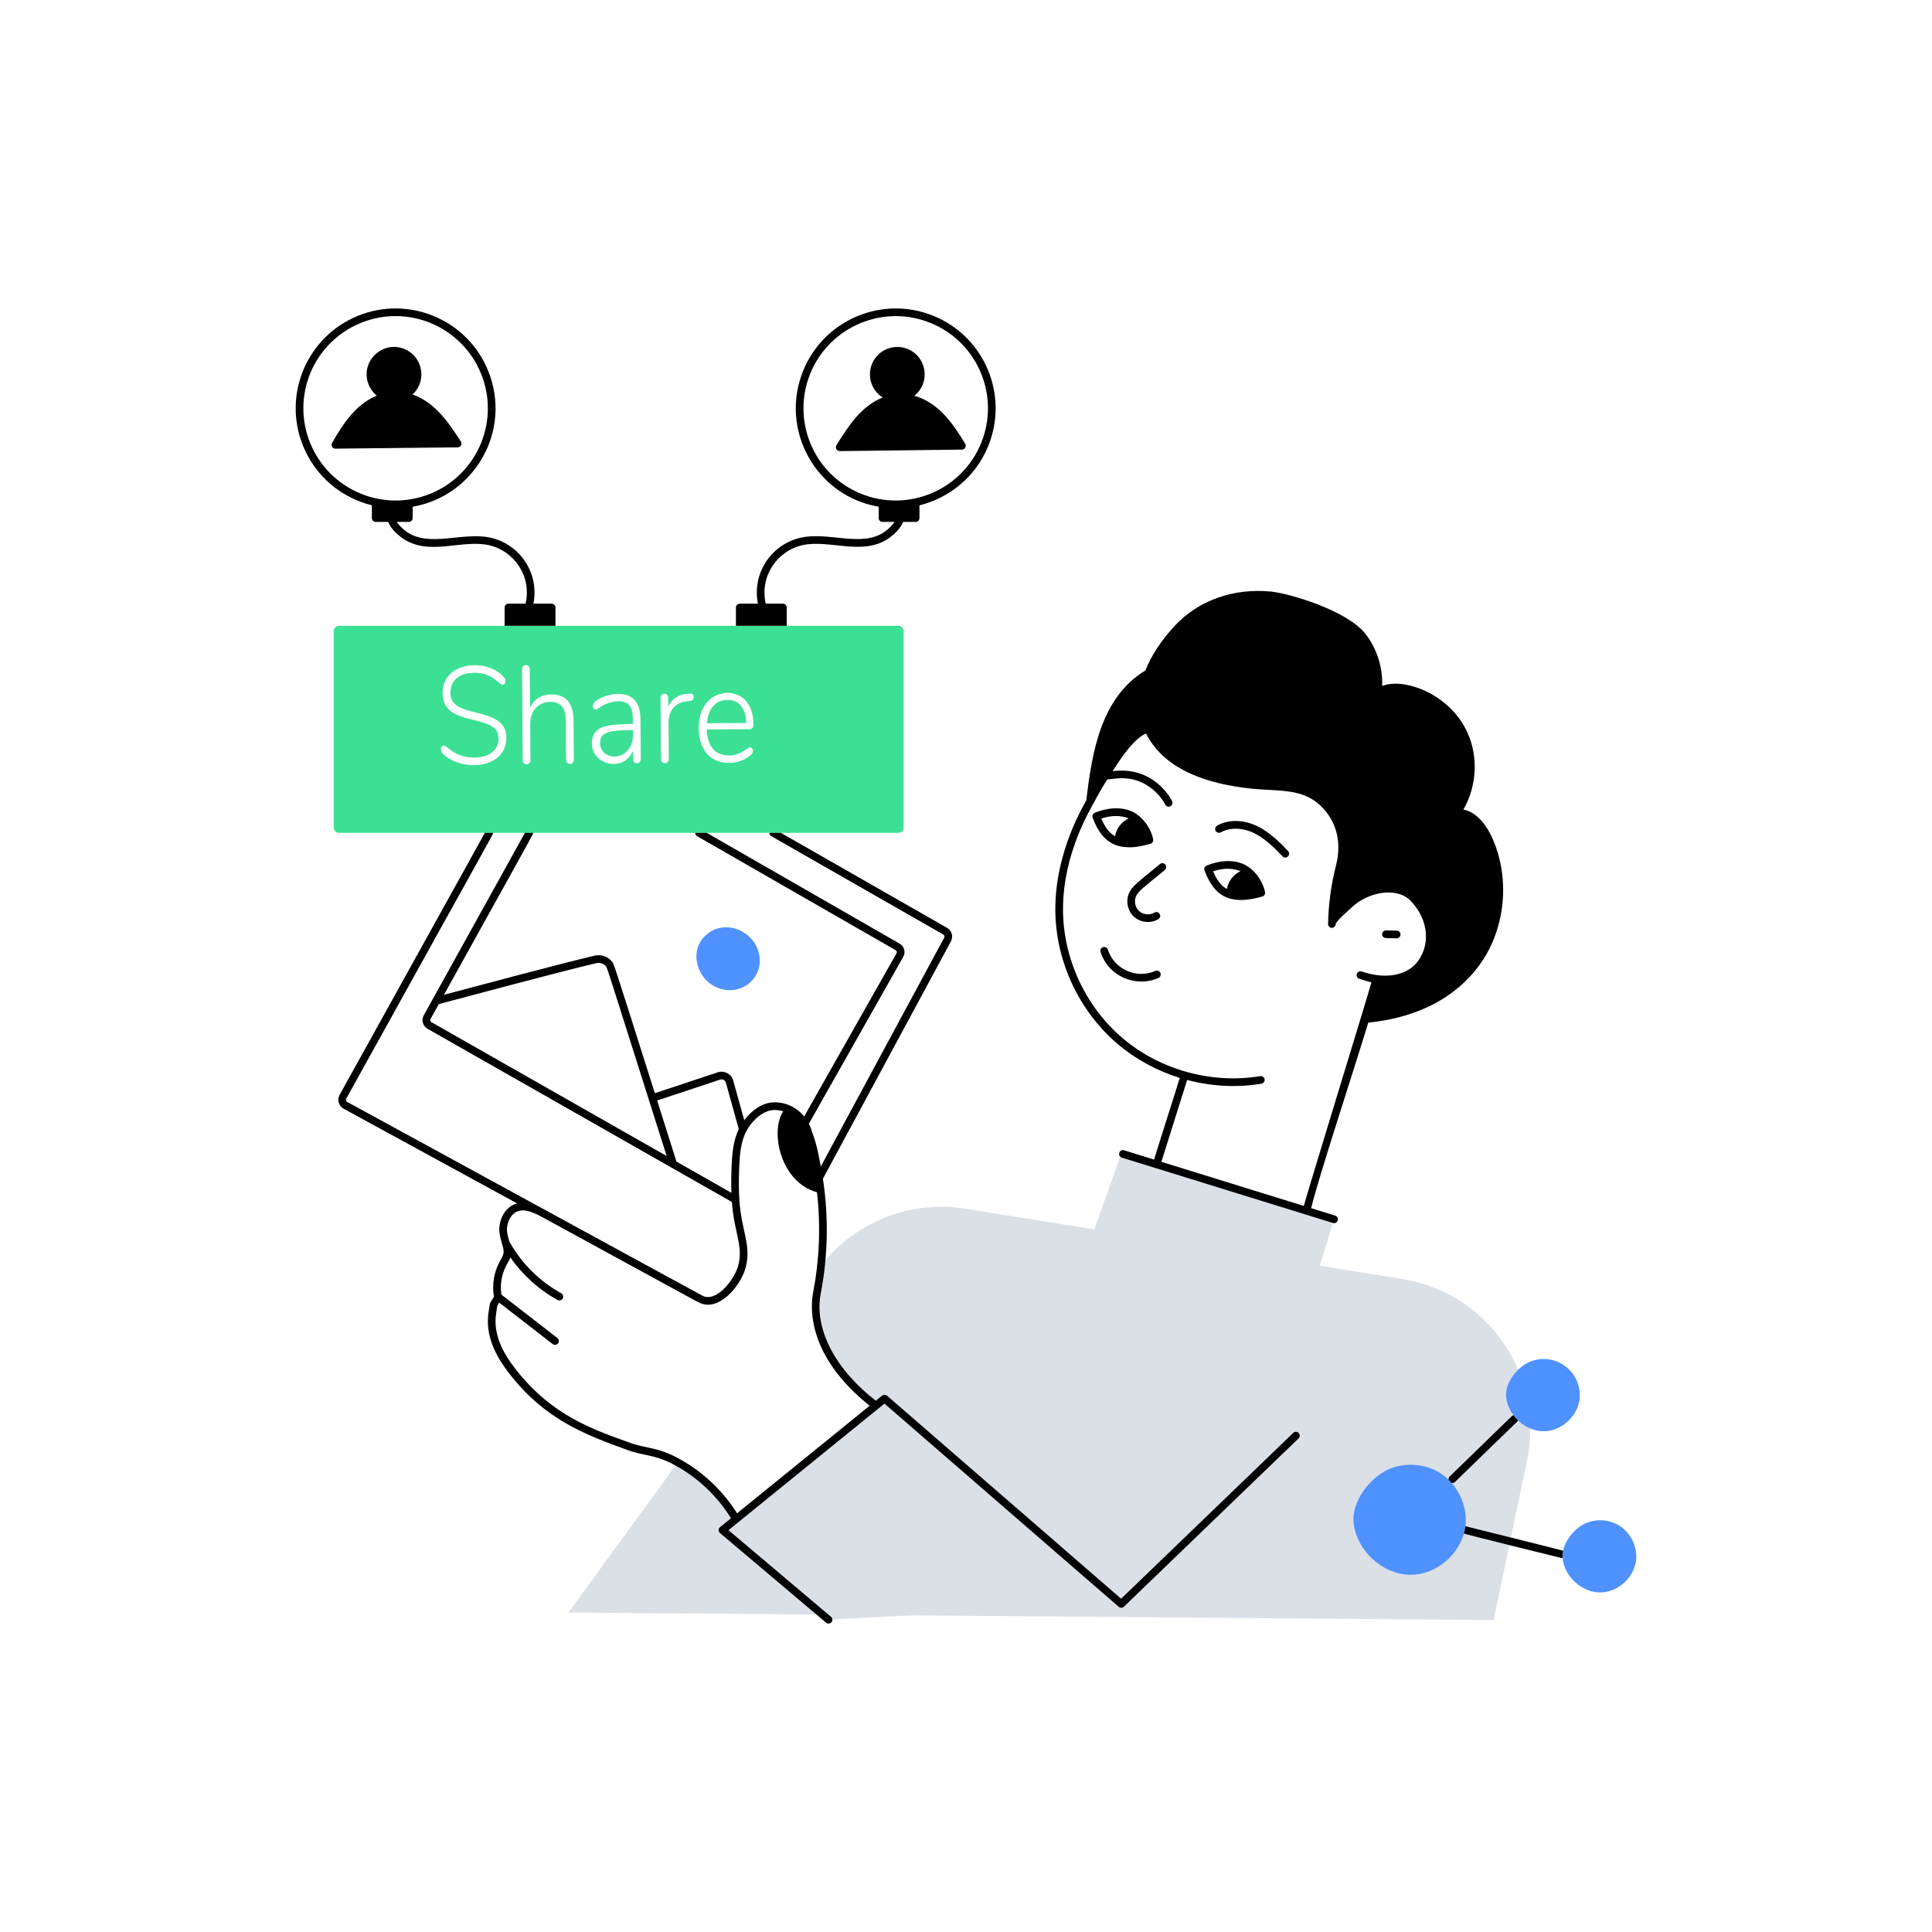
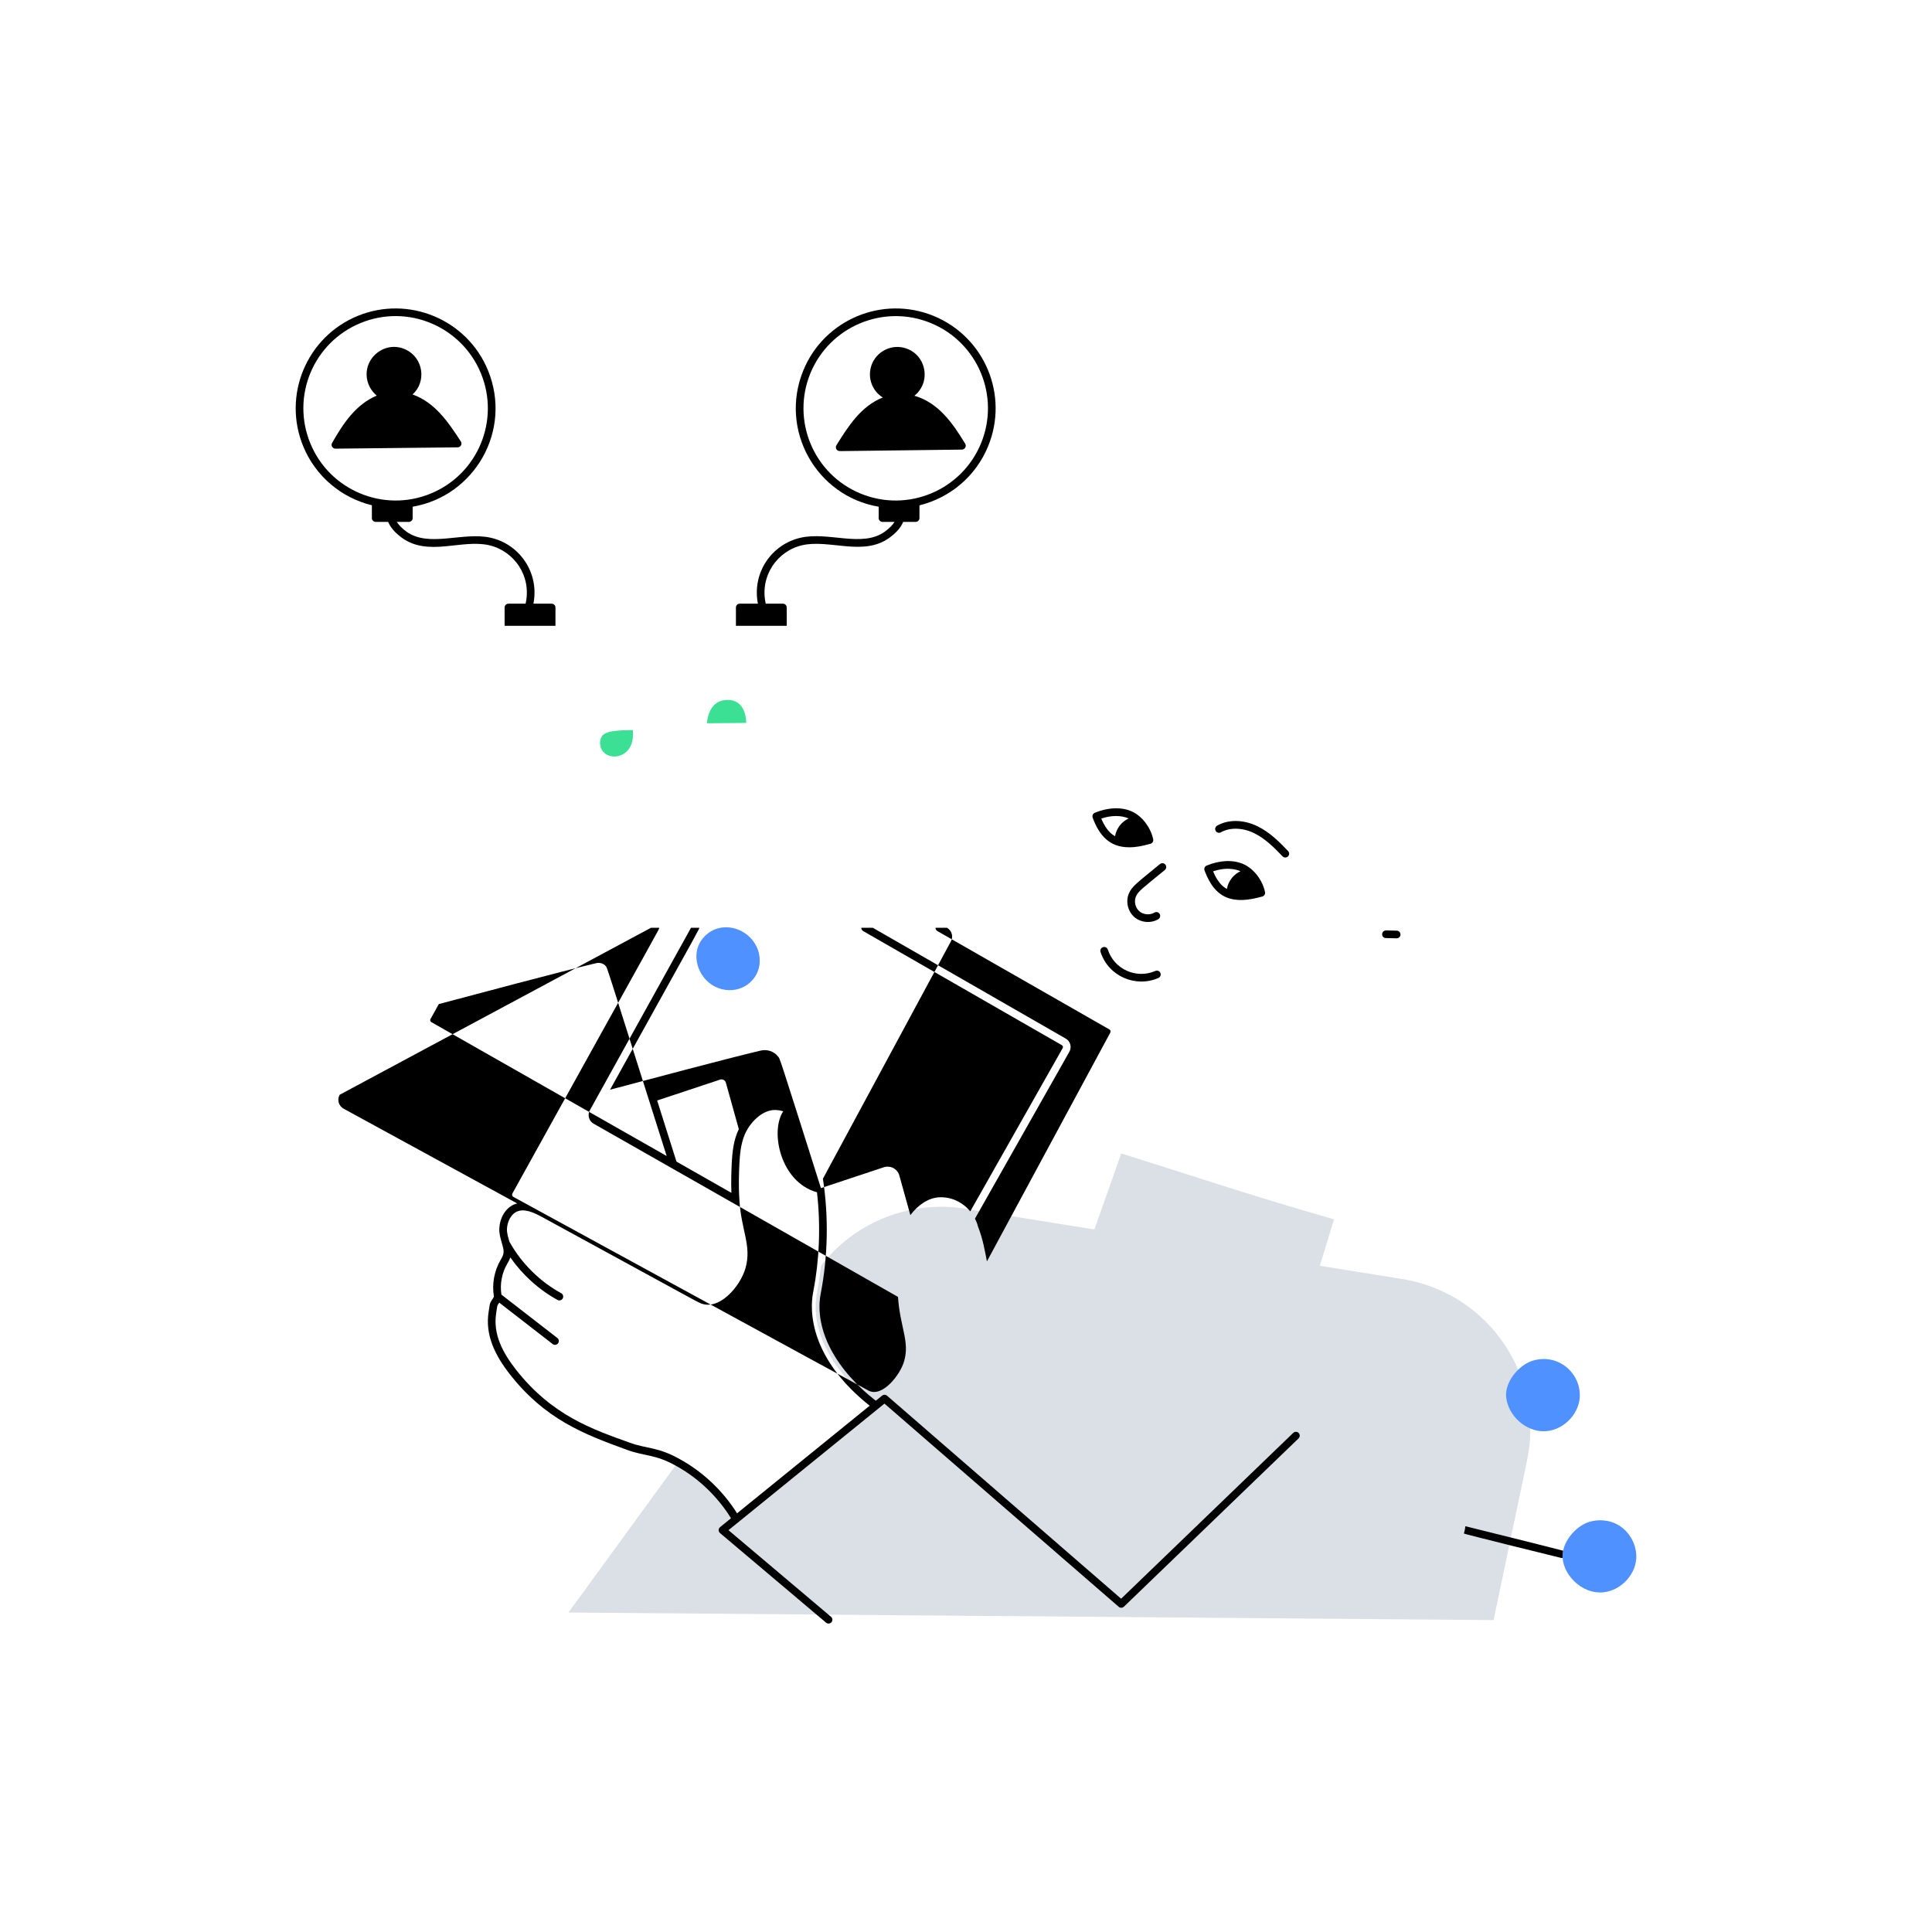
<svg xmlns="http://www.w3.org/2000/svg" version="1.1" id="Layer_1" x="0px" y="0px" viewBox="0 0 370 370" style="enable-background:new 0 0 370 370;" xml:space="preserve">
  <style type="text/css">
	.st0{fill:#3BE094;}
	.st1{fill:#4F91FF;}
	.st2{fill:#DBDFE6;}
	.st3{fill:#EBEEF4;}
	.st4{opacity:0.3;}
	.st5{fill:#FFFFFF;}
	.st6{fill:none;}
</style>
  <g id="Content_Sharing">
    <g>
      <g>
        <path class="st1" d="M137.451,177.802c3.54-1.006,7.61,1.545,8.019,5.539     c0.4,3.903-2.94,6.75-6.571,6.228c-4.017-0.577-6.21-4.653-5.345-7.862     C134.052,179.857,135.616,178.324,137.451,177.802z" />
      </g>
      <g>
        <path class="st2" d="M292.448,279.715l-6.409,30.549l-111.707-0.91     c-80.279-0.66-60.587-0.498-65.463-0.538l20.93-28.749     c4.599,2.515,8.523,6.341,11.165,10.852c1.755-1.424,25.016-20.302,26.772-21.723     c-0.039-0.039-0.088-0.069-0.127-0.098c-6.667-5.067-12.448-12.796-11.233-21.038     c0.375-1.872,0.673-3.94,0.851-5.656c0,0,0.01,0,0-0.01     c6.644-8.552,17.506-12.75,28.211-10.822l83.653,13.464     C285.256,247.952,295.824,263.638,292.448,279.715z" />
      </g>
      <g>
        <path class="st2" d="M209.336,236.17l42.95,7.774c0.928-2.958,2.273-7.471,3.2-10.428     c-15.485-4.418-25.392-7.8-40.757-12.62L209.336,236.17z" />
      </g>
      <g>
-         <path class="st1" d="M280.358,293.692c-1.26,4.43-5.61,7.93-10.25,7.9     c-5.21-0.04-10.02-4.38-10.83-9.55c-0.73-4.56,3.49-9.71,7.6-11.02     c2.82-0.89,6.03-0.6,8.6,0.89     C279.285,284.11,281.671,289.147,280.358,293.692z" />
-       </g>
+         </g>
      <g>
        <path class="st1" d="M313.358,298.492c-0.23,3.48-3.46,6.51-6.95,6.48     c-4.289-0.025-7.839-4.442-7.05-7.99c0.51-2.46,2.75-4.81,4.93-5.5     c1.85-0.59,3.95-0.4,5.64,0.58     C312.138,293.352,313.518,295.942,313.358,298.492z" />
      </g>
      <g>
        <path class="st1" d="M302.538,267.622c-0.23,3.49-3.46,6.51-6.95,6.48     c-3.393-0.019-6.582-2.856-7.11-6.26c-0.48-3,2.29-6.37,4.99-7.23     C298.327,259.062,302.832,262.932,302.538,267.622z" />
      </g>
      <g>
        <path class="st0" d="M121.208,139.826c-1.527,0.047-4.723-0.081-5.793,0.988     c-0.657,0.695-0.774,2.36,0.294,3.347c1.154,1.069,3.272,0.978,4.521-0.47     C121.526,142.147,121.155,140.346,121.208,139.826z M121.208,139.826     c-1.527,0.047-4.723-0.081-5.793,0.988c-0.657,0.695-0.774,2.36,0.294,3.347     c1.154,1.069,3.272,0.978,4.521-0.47     C121.526,142.147,121.155,140.346,121.208,139.826z M121.208,139.826     c-1.527,0.047-4.723-0.081-5.793,0.988c-0.657,0.695-0.774,2.36,0.294,3.347     c1.154,1.069,3.272,0.978,4.521-0.47     C121.526,142.147,121.155,140.346,121.208,139.826z M139.301,134.043     c-2.486,0.021-3.702,1.951-3.914,4.472l7.525-0.068     C142.842,135.958,141.791,134.022,139.301,134.043z M121.208,139.826     c-1.527,0.047-4.723-0.081-5.793,0.988c-0.657,0.695-0.774,2.36,0.294,3.347     c1.154,1.069,3.272,0.978,4.521-0.47     C121.526,142.147,121.155,140.346,121.208,139.826z M139.301,134.043     c-2.486,0.021-3.702,1.951-3.914,4.472l7.525-0.068     C142.842,135.958,141.791,134.022,139.301,134.043z M139.301,134.043     c-2.486,0.021-3.702,1.951-3.914,4.472l7.525-0.068     C142.842,135.958,141.791,134.022,139.301,134.043z M121.208,139.826     c-1.527,0.047-4.723-0.081-5.793,0.988c-0.657,0.695-0.774,2.36,0.294,3.347     c1.154,1.069,3.272,0.978,4.521-0.47     C121.526,142.147,121.155,140.346,121.208,139.826z M121.208,139.826     c-1.527,0.047-4.723-0.081-5.793,0.988c-0.657,0.695-0.774,2.36,0.294,3.347     c1.154,1.069,3.272,0.978,4.521-0.47     C121.526,142.147,121.155,140.346,121.208,139.826z M121.208,139.826     c-1.527,0.047-4.723-0.081-5.793,0.988c-0.657,0.695-0.774,2.36,0.294,3.347     c1.154,1.069,3.272,0.978,4.521-0.47     C121.526,142.147,121.155,140.346,121.208,139.826z" />
      </g>
      <g>
-         <path class="st0" d="M172.058,119.852H64.918c-0.56,0-1.01,0.45-1.01,1.01v37.64     c0,0.55,0.45,1,1.01,1h107.14c0.55,0,1-0.45,1-1v-37.64     C173.058,120.302,172.608,119.852,172.058,119.852z M96.228,144.002     c-2.323,3.643-8.918,3.028-11.47,0.28c-0.338-0.322-0.431-0.874-0.17-1.28     c0.819-1.043,1.722,2.115,6.28,2.07c5.053-0.034,5.178-4.151,4-5.42     c-2.393-2.577-10.11-1.093-10.11-6.9c-0.058-6.037,8.426-6.85,11.72-3.1     c0.626,0.656,0.226,1.49-0.18,1.49c-0.17,0-0.36-0.09-0.57-0.27     c-1.591-1.392-2.84-2.041-4.88-2.02c-2.644,0.018-4.602,1.226-4.58,3.86     c0,4.419,7.164,2.878,9.9,6.07C97.271,140.051,97.195,142.504,96.228,144.002z      M108.408,145.482c-0.198-6.343,0.364-8.808-0.78-10.19     c-1.336-1.649-6.126-1.263-6.09,3.48l0.05,6.77     c0,1.141-1.49,1.094-1.49,0.01l-0.12-17.34     c0-1.093,1.48-1.139,1.48-0.01l0.05,7.3     c0.757-1.636,2.27-2.491,4.03-2.51c2.85-0.01,4.28,1.64,4.3,4.97     l0.06,7.51C109.898,146.626,108.408,146.552,108.408,145.482z M121.248,145.352     l-0.01-1.59c-1.727,4.186-7.88,2.816-7.88-1.34     c-0.04-3.836,3.765-3.632,7.85-3.79c-0.048-0.6,0.172-2.494-0.68-3.54     c-1.163-1.396-3.961-0.734-5.51,0.27c-0.235,0.188-0.618,0.51-0.9,0.51     c-0.298,0-0.546-0.215-0.57-0.68c0-0.39,0.28-0.78,0.85-1.15     c2.058-1.3,5.592-1.776,7.17,0.05c0.72,0.8,1.08,2.04,1.09,3.68     l0.06,7.57C122.718,146.382,121.295,146.539,121.248,145.352z M131.408,134.332     c-2.363,0.247-3.399,2.117-3.38,4.12l0.05,6.87     c0,1.164-1.49,1.086-1.49,0.01l-0.09-11.63     c0-1.086,1.47-1.139,1.47-0.04l0.01,1.72     c1.153-2.655,3.826-2.488,4.03-2.55c0.55-0.035,0.85,0.106,0.85,0.65     C132.858,134.418,131.856,134.205,131.408,134.332z M139.648,144.672     c1.053-0.015,1.804-0.195,3.25-1.15c0.36-0.27,0.61-0.4,0.76-0.41     c0.245,0,0.54,0.267,0.54,0.67c0.01,0.39-0.27,0.77-0.83,1.14     c-1.16,0.78-2.38,1.17-3.69,1.18c-3.795,0.042-5.851-2.702-5.87-6.62     c-0.053-7.051,6.525-8.288,9.11-5.18c0.89,1.05,1.35,2.53,1.36,4.4     c0,0.609-0.204,0.94-0.82,0.94l-8.11,0.07     C135.457,142.657,136.723,144.694,139.648,144.672z" />
-       </g>
+         </g>
      <g>
-         <path class="st2" d="M158.675,310.196c-30.941-26.142-16.143-13.639-20.314-17.163     c20.929-16.979,27.691-22.468,31.038-25.187l45.335,39.327" />
        <g>
-           <path d="M247.67,274.415l-32.964,31.76l-44.826-38.884      c-0.27-0.232-0.666-0.24-0.943-0.016l-1.21,0.982      c-3.475-2.695-6.624-6.038-8.675-9.967c-3.155-6.073-1.845-10.478-1.848-10.698      c1.312-6.801,1.545-14.401,0.39-21.847l24.523-45.473      c0.49-0.93,0.16-2.07-0.76-2.59l-31.81-18.18h-2.2      c0,0.26,0.14,0.51,0.38,0.64l32.91,18.82      c0.22,0.12,0.3,0.4,0.18,0.63l-23.62,43.797      c-0.407-2.11-0.764-4.247-1.695-6.641c-0.14-0.446-0.188-0.741-0.594-1.545      l18.069-31.942c0.547-0.94,0.148-2.088-0.7-2.55l-36.93-21.21h-2.21      c0,0.26,0.14,0.51,0.38,0.64l38.03,21.84      c0.2,0.11,0.27,0.36,0.16,0.56l-17.702,31.276      c-1.435-1.751-3.557-2.776-5.831-2.707c-2.209,0.062-4.245,1.556-5.638,3.421      c-1.121-4.023-1.763-6.325-2.109-7.58c-0.363-1.307-1.734-1.995-2.983-1.587      l-12.035,3.994c-8.376-26.448-7.813-24.692-8.222-25.215      c-0.764-0.979-2.076-1.422-3.35-1.117c-6.148,1.442-23.256,6.005-28.813,7.483      c18.219-32.836,17.073-30.722,17.073-31.008h-1.57      c-7.19,12.99-16.97,30.64-19.38,34.96      c-0.49,0.9-0.17,2.04,0.72,2.55l58.301,33.177      c0.385,5.768,2.254,8.474,1.194,12.255c-0.744,2.688-4.207,7.055-6.822,5.699      c-1.805-0.947-67.462-36.795-68.023-37.101      c-0.253-0.126-0.315-0.456-0.19-0.67      c29.529-53.331,28.1-50.49,28.1-50.87h-1.57L65.048,209.662      c-0.515,0.911-0.222,2.131,0.77,2.67l33.25,18.149      c-0.094,0.023-0.188,0.031-0.281,0.061c-2.084,0.683-3.092,2.882-3.166,4.763      c-0.032,0.952,0.22,1.818,0.464,2.655c0.469,1.616,0.558,2.038-0.187,3.288      c-1.255,2.122-1.723,4.695-1.299,7.099c-0.982,1.553-0.683,0.931-1.016,2.845      c-0.726,4.499,1.253,8.398,4.052,11.989      c6.727,8.578,14.034,11.434,22.421,14.474c3.489,1.272,5.424,0.828,9.391,3.057      c4.265,2.332,7.982,5.89,10.549,10.05l-2.097,1.702      c-0.356,0.29-0.361,0.835-0.011,1.13c4.17,3.523-10.628-8.979,20.314,17.164      c0.309,0.26,0.772,0.223,1.034-0.089c0.261-0.311,0.221-0.773-0.089-1.034      l-19.636-16.59c0.016-0.013,4.711-3.81,29.872-24.24l44.87,38.923      c0.3,0.259,0.746,0.204,0.984-0.027      c16.642-16.034,26.511-25.543,33.449-32.228      c0.292-0.281,0.301-0.746,0.02-1.037      C248.427,274.142,247.96,274.134,247.67,274.415z M137.903,206.76      c0.47-0.155,0.977,0.104,1.111,0.584c0.264,0.959,2.448,8.796,2.476,8.897      c-0.997,2.049-1.245,4.361-1.357,6.626c-0.069,1.436-0.141,3.468-0.066,5.574      l-10.516-5.983l-3.699-11.699L137.903,206.76z M82.438,195.172      c0.369-0.665,0.915-1.649,1.598-2.879c6.172-1.641,23.36-6.236,30.14-7.838      c0.701-0.164,1.45,0.072,1.855,0.592c0.28,0.359-0.225-1.168,11.643,36.343      l-45.076-25.648C82.398,195.622,82.328,195.372,82.438,195.172z M130.159,279.428      c-4.228-2.376-6.224-1.92-9.6-3.152c-6.935-2.513-14.783-5.092-21.768-13.999      c-2.525-3.239-4.415-6.79-3.76-10.844c0.222-1.316,0.097-1.349,0.584-1.961      l10.225,7.927c0.325,0.251,0.783,0.187,1.029-0.131      c0.248-0.32,0.189-0.781-0.131-1.029l-10.711-8.306      c-0.317-2.017,0.083-4.16,1.132-5.935c0.253-0.423,0.447-0.802,0.575-1.187      c2.344,3.346,5.476,6.192,9.041,8.143c0.361,0.198,0.805,0.059,0.996-0.291      c0.194-0.355,0.064-0.802-0.291-0.996c-4.086-2.236-7.589-5.705-9.863-9.768      c-0.011-0.019-0.03-0.031-0.042-0.049c-0.26-0.913-0.515-1.708-0.488-2.491      c0.052-1.325,0.749-2.961,2.155-3.422c1.407-0.455,3.059,0.32,4.58,1.14      c33.555,18.313,28.295,15.463,30.042,16.369      c3.682,1.903,7.929-3.059,8.912-6.608c1.217-4.34-0.853-7.175-1.178-13.146      c-0.173-2.496-0.082-5.05,0.001-6.753c0.092-1.854,0.274-3.809,0.983-5.554      c0.921-2.271,3.295-4.809,5.79-4.809c0.557,0,1.103,0.09,1.628,0.247      c-2.579,3.866-0.533,13.596,6.46,15.506c0.751,6.5,0.437,13.112-0.698,18.984      c0.043,0.128-2.886,9.993,9.216,20.583c0.483,0.428,0.996,0.856,1.577,1.312      c-6.274,5.077-25.288,20.52-25.401,20.611      C138.459,285.516,134.581,281.846,130.159,279.428z" />
+           <path d="M247.67,274.415l-32.964,31.76l-44.826-38.884      c-0.27-0.232-0.666-0.24-0.943-0.016l-1.21,0.982      c-3.475-2.695-6.624-6.038-8.675-9.967c-3.155-6.073-1.845-10.478-1.848-10.698      c1.312-6.801,1.545-14.401,0.39-21.847l24.523-45.473      c0.49-0.93,0.16-2.07-0.76-2.59h-2.2      c0,0.26,0.14,0.51,0.38,0.64l32.91,18.82      c0.22,0.12,0.3,0.4,0.18,0.63l-23.62,43.797      c-0.407-2.11-0.764-4.247-1.695-6.641c-0.14-0.446-0.188-0.741-0.594-1.545      l18.069-31.942c0.547-0.94,0.148-2.088-0.7-2.55l-36.93-21.21h-2.21      c0,0.26,0.14,0.51,0.38,0.64l38.03,21.84      c0.2,0.11,0.27,0.36,0.16,0.56l-17.702,31.276      c-1.435-1.751-3.557-2.776-5.831-2.707c-2.209,0.062-4.245,1.556-5.638,3.421      c-1.121-4.023-1.763-6.325-2.109-7.58c-0.363-1.307-1.734-1.995-2.983-1.587      l-12.035,3.994c-8.376-26.448-7.813-24.692-8.222-25.215      c-0.764-0.979-2.076-1.422-3.35-1.117c-6.148,1.442-23.256,6.005-28.813,7.483      c18.219-32.836,17.073-30.722,17.073-31.008h-1.57      c-7.19,12.99-16.97,30.64-19.38,34.96      c-0.49,0.9-0.17,2.04,0.72,2.55l58.301,33.177      c0.385,5.768,2.254,8.474,1.194,12.255c-0.744,2.688-4.207,7.055-6.822,5.699      c-1.805-0.947-67.462-36.795-68.023-37.101      c-0.253-0.126-0.315-0.456-0.19-0.67      c29.529-53.331,28.1-50.49,28.1-50.87h-1.57L65.048,209.662      c-0.515,0.911-0.222,2.131,0.77,2.67l33.25,18.149      c-0.094,0.023-0.188,0.031-0.281,0.061c-2.084,0.683-3.092,2.882-3.166,4.763      c-0.032,0.952,0.22,1.818,0.464,2.655c0.469,1.616,0.558,2.038-0.187,3.288      c-1.255,2.122-1.723,4.695-1.299,7.099c-0.982,1.553-0.683,0.931-1.016,2.845      c-0.726,4.499,1.253,8.398,4.052,11.989      c6.727,8.578,14.034,11.434,22.421,14.474c3.489,1.272,5.424,0.828,9.391,3.057      c4.265,2.332,7.982,5.89,10.549,10.05l-2.097,1.702      c-0.356,0.29-0.361,0.835-0.011,1.13c4.17,3.523-10.628-8.979,20.314,17.164      c0.309,0.26,0.772,0.223,1.034-0.089c0.261-0.311,0.221-0.773-0.089-1.034      l-19.636-16.59c0.016-0.013,4.711-3.81,29.872-24.24l44.87,38.923      c0.3,0.259,0.746,0.204,0.984-0.027      c16.642-16.034,26.511-25.543,33.449-32.228      c0.292-0.281,0.301-0.746,0.02-1.037      C248.427,274.142,247.96,274.134,247.67,274.415z M137.903,206.76      c0.47-0.155,0.977,0.104,1.111,0.584c0.264,0.959,2.448,8.796,2.476,8.897      c-0.997,2.049-1.245,4.361-1.357,6.626c-0.069,1.436-0.141,3.468-0.066,5.574      l-10.516-5.983l-3.699-11.699L137.903,206.76z M82.438,195.172      c0.369-0.665,0.915-1.649,1.598-2.879c6.172-1.641,23.36-6.236,30.14-7.838      c0.701-0.164,1.45,0.072,1.855,0.592c0.28,0.359-0.225-1.168,11.643,36.343      l-45.076-25.648C82.398,195.622,82.328,195.372,82.438,195.172z M130.159,279.428      c-4.228-2.376-6.224-1.92-9.6-3.152c-6.935-2.513-14.783-5.092-21.768-13.999      c-2.525-3.239-4.415-6.79-3.76-10.844c0.222-1.316,0.097-1.349,0.584-1.961      l10.225,7.927c0.325,0.251,0.783,0.187,1.029-0.131      c0.248-0.32,0.189-0.781-0.131-1.029l-10.711-8.306      c-0.317-2.017,0.083-4.16,1.132-5.935c0.253-0.423,0.447-0.802,0.575-1.187      c2.344,3.346,5.476,6.192,9.041,8.143c0.361,0.198,0.805,0.059,0.996-0.291      c0.194-0.355,0.064-0.802-0.291-0.996c-4.086-2.236-7.589-5.705-9.863-9.768      c-0.011-0.019-0.03-0.031-0.042-0.049c-0.26-0.913-0.515-1.708-0.488-2.491      c0.052-1.325,0.749-2.961,2.155-3.422c1.407-0.455,3.059,0.32,4.58,1.14      c33.555,18.313,28.295,15.463,30.042,16.369      c3.682,1.903,7.929-3.059,8.912-6.608c1.217-4.34-0.853-7.175-1.178-13.146      c-0.173-2.496-0.082-5.05,0.001-6.753c0.092-1.854,0.274-3.809,0.983-5.554      c0.921-2.271,3.295-4.809,5.79-4.809c0.557,0,1.103,0.09,1.628,0.247      c-2.579,3.866-0.533,13.596,6.46,15.506c0.751,6.5,0.437,13.112-0.698,18.984      c0.043,0.128-2.886,9.993,9.216,20.583c0.483,0.428,0.996,0.856,1.577,1.312      c-6.274,5.077-25.288,20.52-25.401,20.611      C138.459,285.516,134.581,281.846,130.159,279.428z" />
          <path d="M265.41,179.652c0.516,0.012,1.549,0.036,2.065,0.048      c0.397,0,0.725-0.318,0.733-0.718c0.01-0.405-0.312-0.741-0.717-0.75      l-2.049-0.047C264.413,178.245,264.494,179.632,265.41,179.652z" />
          <path d="M240.818,158.236c-2.677-1.301-5.564-1.346-7.727-0.116      c-0.353,0.2-0.476,0.647-0.275,1c0.199,0.352,0.645,0.477,1,0.275      c1.716-0.972,4.152-0.911,6.359,0.161c2.089,1.016,3.837,2.751,5.448,4.441      c0.145,0.151,0.338,0.229,0.531,0.229c0.635,0,0.98-0.77,0.531-1.24      C244.982,161.198,243.125,159.359,240.818,158.236z" />
          <path d="M221.26,185.947c-3.631,1.591-7.874-0.312-9.095-4.084      c-0.125-0.385-0.539-0.596-0.925-0.472c-0.385,0.125-0.597,0.539-0.472,0.925      c1.517,4.682,6.742,6.877,11.081,4.975c0.371-0.162,0.54-0.595,0.377-0.967      C222.065,185.952,221.633,185.786,221.26,185.947z" />
          <path d="M222.147,165.477c-4.396,3.614-5.391,4.261-5.976,5.692      c-0.62,1.521-0.166,3.401,1.08,4.471c1.248,1.072,3.177,1.234,4.583,0.393      c0.348-0.208,0.461-0.659,0.253-1.007c-0.209-0.347-0.658-0.462-1.007-0.253      c-0.87,0.521-2.103,0.414-2.873-0.246c-0.769-0.66-1.06-1.864-0.677-2.803      c0.425-1.041,1.211-1.548,5.548-5.112c0.313-0.258,0.358-0.72,0.102-1.033      C222.922,165.265,222.46,165.219,222.147,165.477z" />
          <path d="M216.198,162.262c0.03,0.01,0.06,0.01,0.08,0.01      c1.13,0,2.39-0.21,4.05-0.68c0.37-0.1,0.6-0.48,0.52-0.86      c-0.486-2.314-2.131-4.351-3.79-5.18c-1.621-0.884-4.301-1.151-7.38,0.1      c-0.37,0.15-0.55,0.57-0.42,0.94      C210.513,159.995,212.496,162.262,216.198,162.262z M216.108,156.722      c0.01,0,0.02,0.01,0.04,0.02c0.001,0,0.002,0.001,0.003,0.001      c-1.326,0.626-2.32,1.832-2.61,3.405c-0.219-0.202-1.481-0.62-2.633-3.386      C212.798,156.132,214.658,156.112,216.108,156.722z" />
          <path d="M238.078,165.462c-1.99-0.84-4.47-0.73-6.98,0.3      c-0.37,0.15-0.55,0.56-0.42,0.93c2.073,5.622,5.598,6.549,11.07,5      c0.37-0.1,0.6-0.48,0.52-0.85      C241.834,168.754,240.311,166.454,238.078,165.462z M232.328,166.872      c3.219-1.09,5.135-0.03,5.24-0.03c0.002,0.001,0.005,0.002,0.006,0.003      c-1.313,0.619-2.32,1.816-2.613,3.403      C234.784,170.087,233.469,169.654,232.328,166.872z" />
-           <path d="M284.098,183.702c4.42-6.94,5.01-16.23,1.48-23.67      c-0.54-1.13-2.36-4.46-5.33-4.99c2.55-4.38,2.9-9.99,0.83-14.64      c-3.463-7.773-12.562-10.689-16.38-9.01      c0.14-3.56-1.01-7.21-3.21-10.01      c-3.48-4.462-14.544-7.737-18.07-8.09      c-7.2-0.7-13.93,1.69-18.45,6.57c-2.61,2.81-4.49,5.7-5.61,8.54      c-8.532,5.171-10.236,15.667-11.31,24.84      c-0.289,0.691-5.957,9.626-5.94,20.92c0.01,9.83,4.5,19.48,12.01,25.84      c3.39,2.86,7.46,5.08,11.82,6.43c-1.101,3.605-3.753,11.811-4.92,15.64      l-5.75-1.78c-0.38-0.12-0.79,0.1-0.91,0.49      c-0.12,0.38,0.09,0.8,0.48,0.92      c-0.363-0.113,4.577,1.411,40.43,12.51c0.307,0.132,0.783-0.043,0.92-0.48      c0.12-0.39-0.1-0.8-0.48-0.92l-4.61-1.43      c1.401-5.868,8.211-26.517,10.94-35.54      C272.964,194.749,280.141,189.861,284.098,183.702z M249.698,230.952l-27.28-8.45      c1.093-3.549,2.396-7.529,4.933-15.68c4.805,1.271,9.667,1.482,14.231,0.717      c0.399-0.066,0.67-0.445,0.603-0.845c-0.066-0.399-0.443-0.67-0.845-0.603      c-9.025,1.51-18.977-1.038-26.281-7.21      c-7.18-6.08-11.47-15.32-11.48-24.72      c-0.017-10.749,5.34-19.243,5.71-20.13c0.199-0.199,0.905-1.86,2.78-4.77      c0.002-0.003,0.004-0.006,0.005-0.008c0.724,0.086,3.609-0.892,6.854,0.727      c1.789,0.895,3.295,2.356,4.241,4.117c0.193,0.358,0.638,0.491,0.994,0.299      c0.356-0.191,0.49-0.637,0.299-0.994c-1.088-2.024-2.82-3.706-4.878-4.734      c-2.31-1.154-4.536-1.208-6.498-0.993c1.409-2.199,3.975-6.19,6.393-7.204      c3.669,7.239,12.231,9.72,20.23,10.57      c4.479,0.478,9.124-0.074,12.52,2.68c3.53,2.87,4.86,7.23,3.64,11.98      c-0.93,3.64-1.45,7.42-1.53,11.24c-0.01,0.41,0.31,0.75,0.71,0.76      c0.38-0.03,0.74-0.31,0.75-0.71c0.11-0.672,2.595-2.745,3-3.15      c3.072-2.975,8.583-4.107,11.34-1.35c3.655,3.836,3.811,8.819,1.05,12.03      c-1.421,1.661-4.923,3.382-10.412,1.533c-0.39-0.131-0.801,0.077-0.93,0.461      c-0.13,0.384,0.077,0.801,0.461,0.93c0.858,0.289,1.624,0.512,2.34,0.679      C262.311,189.539,250.214,228.821,249.698,230.952z" />
          <path d="M88.258,84.542c-2.421-3.717-4.966-7.478-9.25-9      c2.673-2.394,2.119-6.934-1.26-8.57c-4.193-2.03-8.759,2.037-7.24,6.43      c0.33,0.95,0.91,1.75,1.64,2.36c-4.024,1.707-6.403,5.319-8.55,9.06      c-0.288,0.509,0.088,1.1,0.64,1.1l23.41-0.25      C88.202,85.672,88.578,85.044,88.258,84.542z" />
-           <path d="M290.718,272.012c-0.32-0.29-0.61-0.62-0.87-0.98      c-0.342,0.086,0.355-0.43-12.21,11.72c-0.18,0.18-0.25,0.43-0.21,0.66      c0.2,0.18,0.38,0.37,0.55,0.58c0.282,0.057,0.517-0.027,0.68-0.19      C291.345,271.453,290.59,272.299,290.718,272.012z" />
          <path d="M299.358,296.982c-0.162-0.081-18.634-4.69-18.72-4.69      c-0.06,0.48-0.15,0.95-0.28,1.4c0.097,0.097,18.584,4.68,18.67,4.68      c0.08,0,0.16-0.01,0.23-0.04      C299.218,297.882,299.258,297.432,299.358,296.982z" />
          <path d="M71.218,99.222c0,0.4,0.33,0.73,0.74,0.73h2.381      c0.512,1.276,1.653,2.33,2.639,3.05c5.072,3.65,11.401,0.219,16.67,1.41      c4.813,1.097,8.204,5.906,7.01,11.2h-3.29      c-0.4,0-0.73,0.33-0.73,0.73v3.51h9.74v-3.51      c0-0.4-0.33-0.73-0.74-0.73h-3.48      c1.159-5.954-2.664-11.385-8.18-12.63      c-5.277-1.2-11.815,1.952-16.14-1.17      c-0.831-0.605-1.458-1.245-1.851-1.86h2.311c0.4,0,0.73-0.33,0.73-0.73      v-2.18c11.829-2.03,19.146-14.565,14.43-26.11      c-4-9.76-15.2-14.43-24.96-10.43c-9.766,4.014-14.445,15.172-10.43,24.96      c2.41,5.87,7.42,9.9,13.15,11.3V99.222z M59.428,84.902      c-3.707-9.029,0.589-19.328,9.63-23.04c9.072-3.728,19.361,0.67,23.04,9.63      c3.694,8.948-0.537,19.315-9.63,23.04      C73.458,98.232,63.128,93.912,59.428,84.902z" />
          <path d="M184.848,84.982c-2.431-4.014-5.171-7.88-9.73-9.19      c3.238-2.634,2.313-7.71-1.56-9.06c-2.705-0.943-5.71,0.487-6.67,3.24      c-0.822,2.43,0.195,4.937,2.17,6.15c-4.138,1.655-6.58,5.446-8.87,9.14      c-0.302,0.475,0.039,1.12,0.62,1.12c2.36,0-8.587,0.103,23.42-0.28      C184.784,86.08,185.138,85.494,184.848,84.982z" />
          <path d="M150.668,116.342c0-0.4-0.33-0.73-0.73-0.73h-3.29      c-1.188-5.267,2.183-10.1,7.01-11.2      c5.195-1.174,11.684,2.185,16.66-1.41c0.994-0.72,2.137-1.774,2.649-3.05      h2.381c0.41,0,0.74-0.33,0.74-0.73v-2.44      c5.793-1.448,10.741-5.459,13.15-11.32      c4.011-9.779-0.652-20.945-10.44-24.96      c-9.795-4.009-20.962,0.716-24.95,10.43      c-4.678,11.405,2.476,24.088,14.43,26.11v2.18      c0,0.4,0.33,0.73,0.73,0.73h2.31c-0.393,0.615-1.023,1.255-1.86,1.86      c-4.333,3.128-10.774-0.054-16.13,1.17c-5.524,1.247-9.338,6.682-8.18,12.63      h-3.48c-0.4,0-0.73,0.33-0.73,0.73v3.51h9.73V116.342z M164.838,94.532      c-9.115-3.734-13.307-14.108-9.64-23.04      c3.7-9.01,14.04-13.33,23.05-9.63      c9.058,3.719,13.326,14.037,9.63,23.04      C184.178,93.912,173.848,98.232,164.838,94.532z" />
        </g>
      </g>
    </g>
  </g>
</svg>